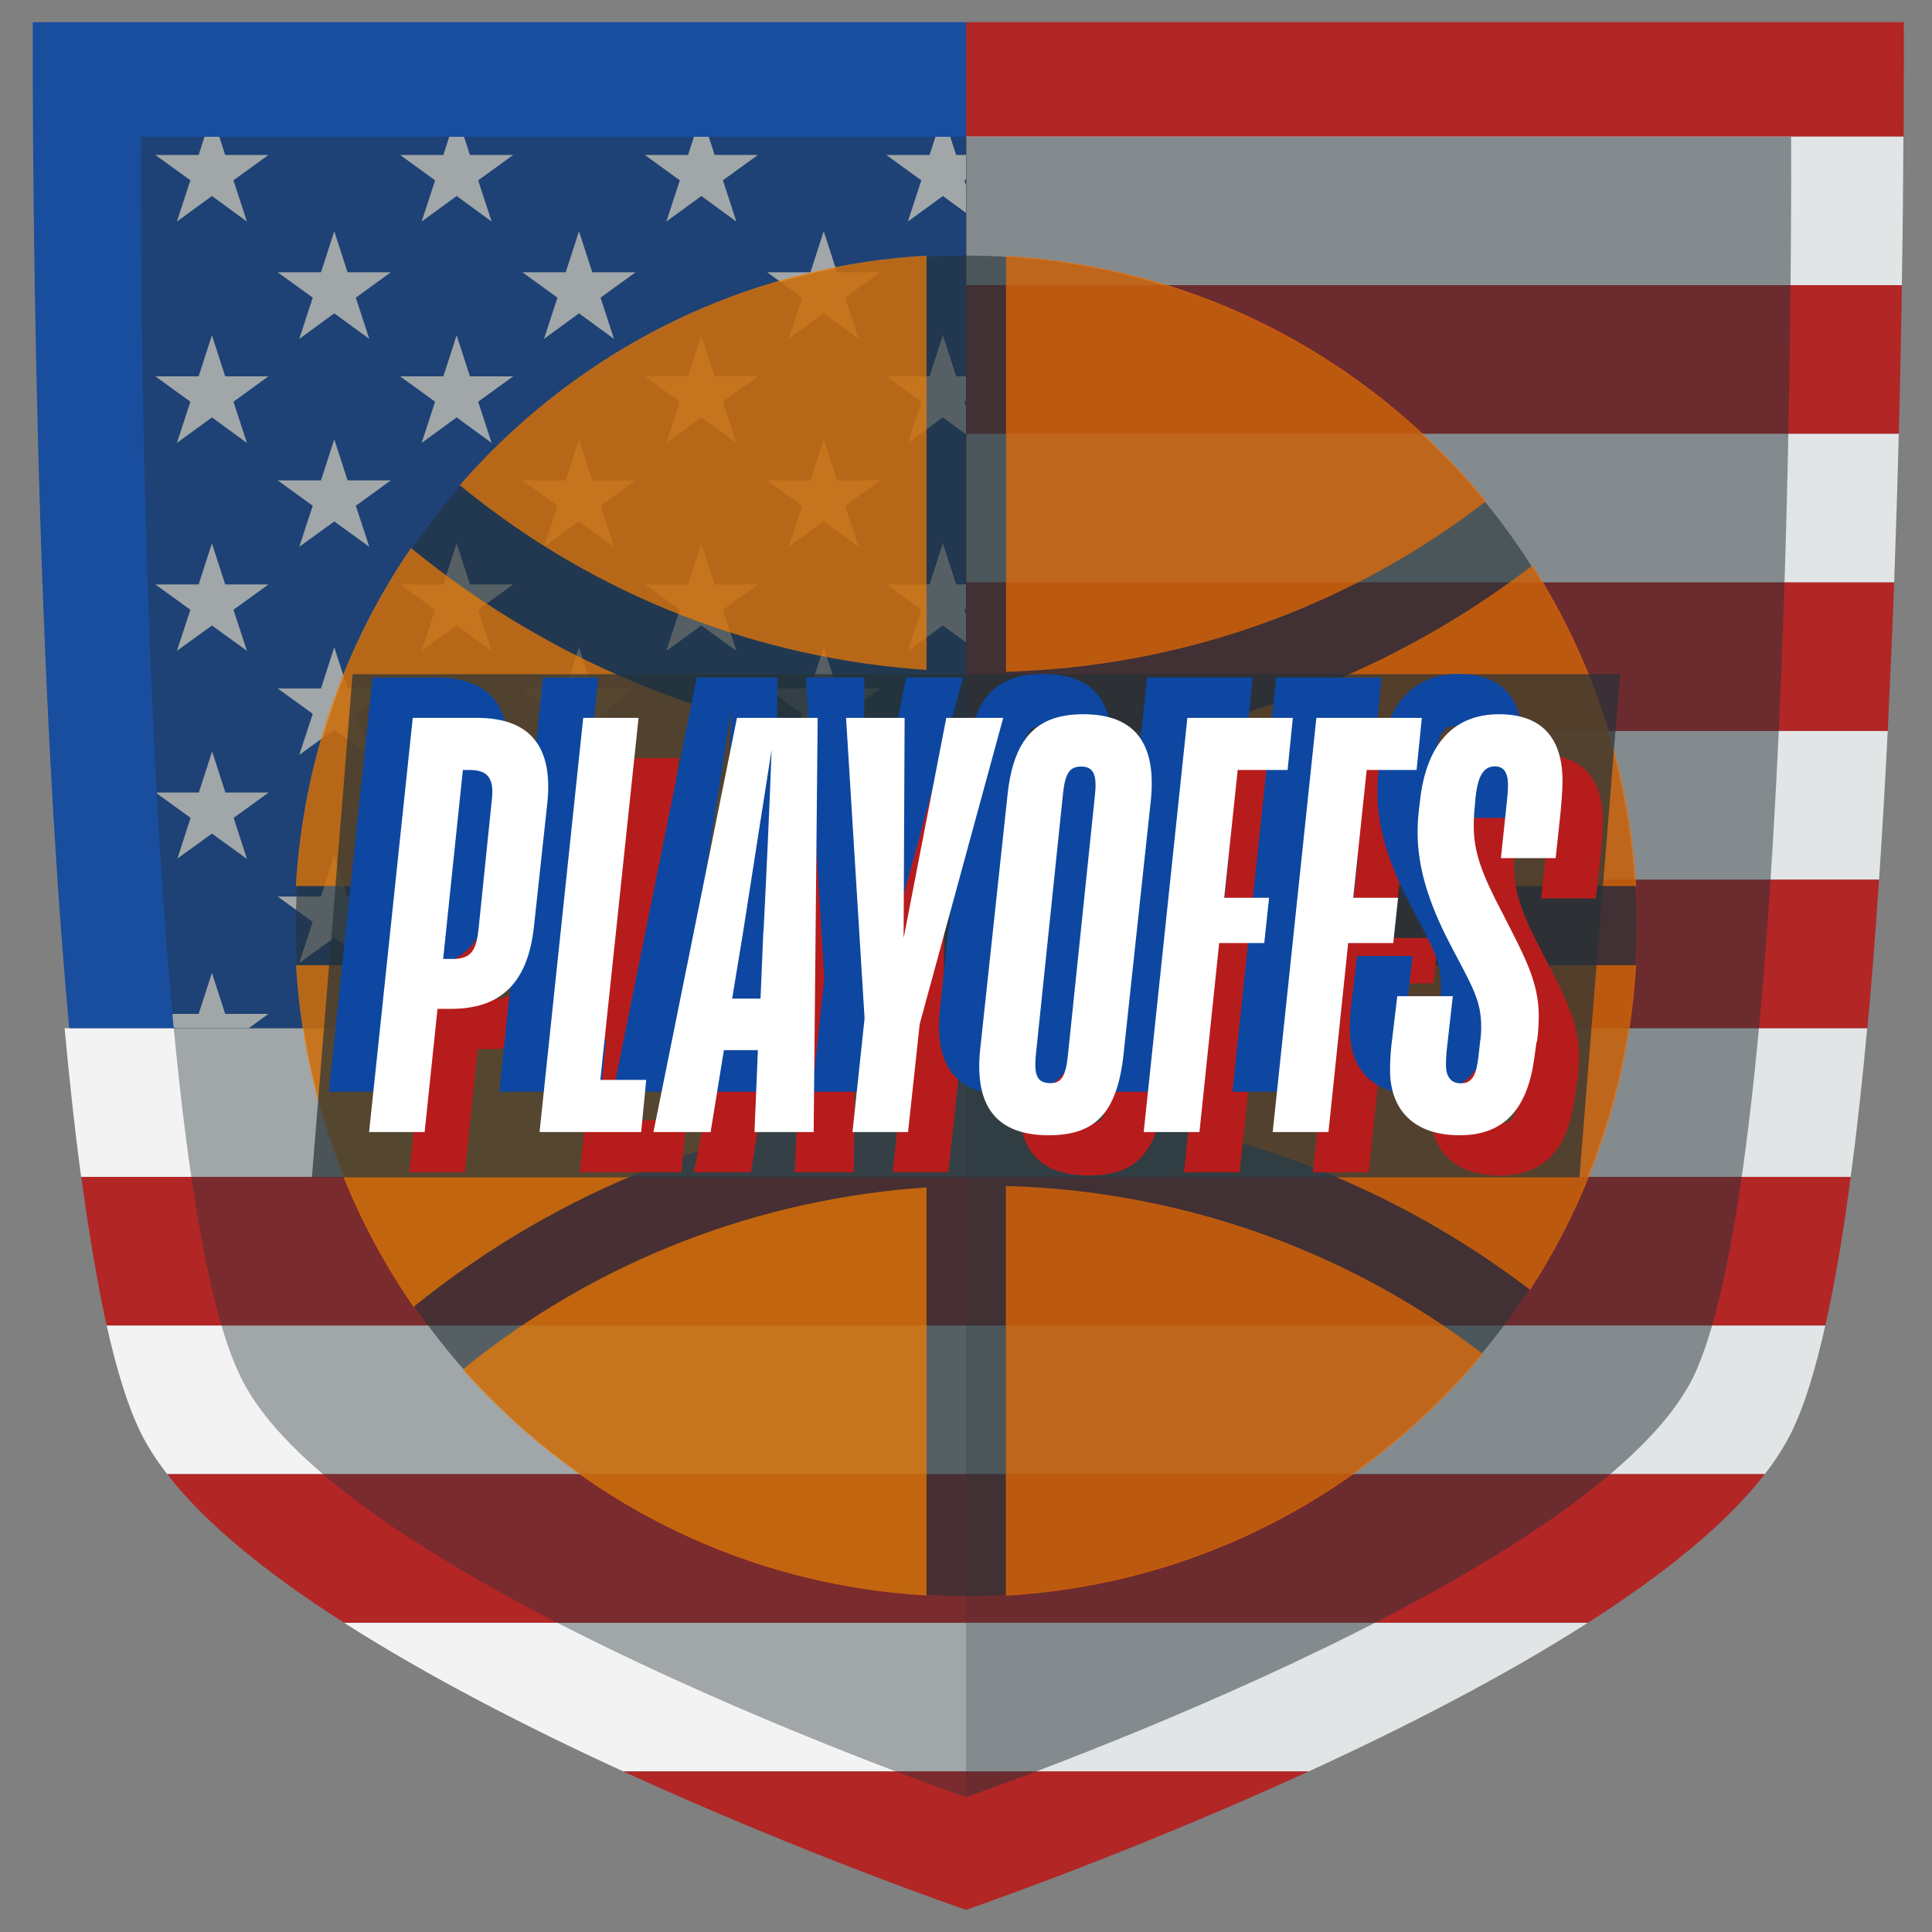
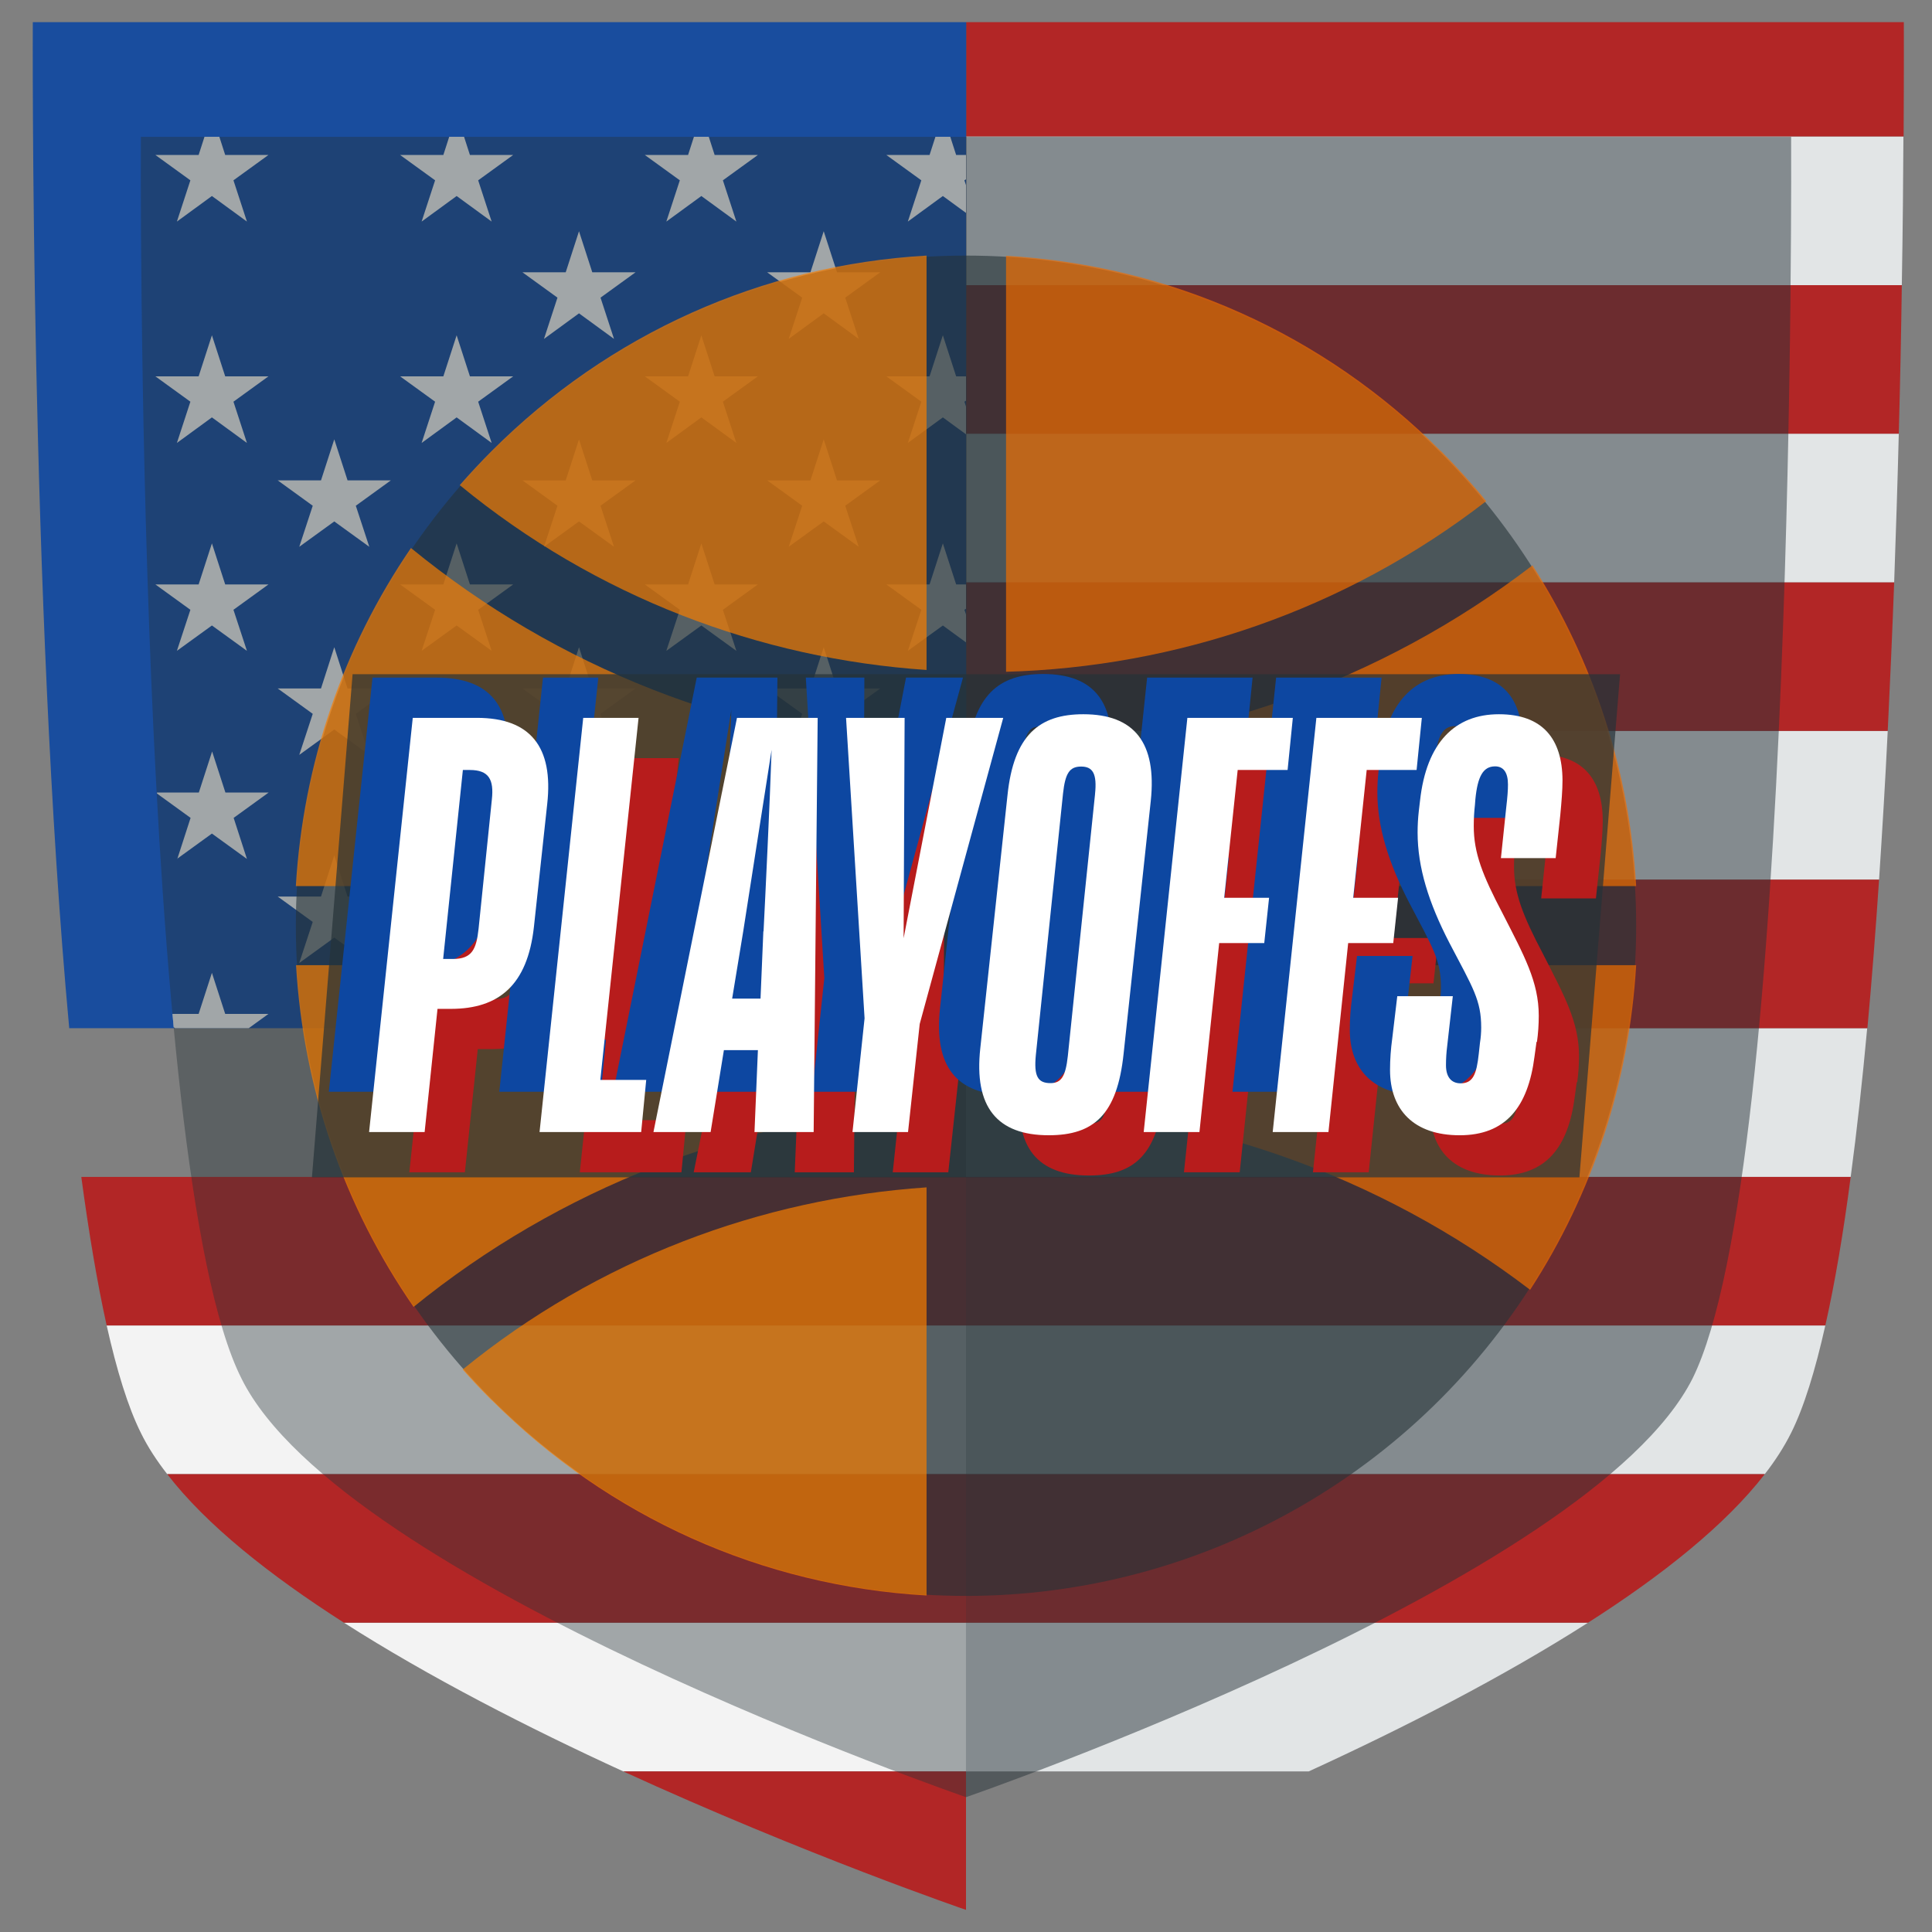
<svg xmlns="http://www.w3.org/2000/svg" id="a" data-name="NBA Playoffs" viewBox="0 0 96 96">
  <rect x="0" y="0" width="96" height="96" fill="#808080" stroke="none" />
  <g opacity=".9">
    <path d="M48,0V1.1h46.6s.01,2.14-.01,5.68c-.01,2.04-.04,4.55-.08,7.39-.04,2.28-.09,4.76-.15,7.38-.06,2.37-.14,4.85-.23,7.39-.09,2.42-.19,4.9-.32,7.38-.12,2.47-.27,4.95-.43,7.39-.17,2.52-.36,5-.58,7.38-.24,2.6-.51,5.08-.82,7.39-.37,2.75-.79,5.26-1.26,7.38-.5,2.23-1.06,4.06-1.7,5.34-.33,.68-.78,1.37-1.31,2.05-1.94,2.52-5.08,5.02-8.78,7.38-4.24,2.71-9.19,5.24-13.88,7.39-9.01,4.13-17.03,6.88-17.03,6.88h0s0,1.1,0,1.1h47V0H48Z" fill="none" />
    <g>
      <path d="M89,71.2c.64-1.28,1.2-3.11,1.7-5.34H48v7.39h39.69c.53-.68,.97-1.37,1.31-2.05Z" fill="#eceff1" />
      <path d="M78.91,80.63h-30.91v7.39h17.03c4.69-2.15,9.64-4.68,13.88-7.39Z" fill="#eceff1" />
      <path d="M48.01,28.94h46.11c.09-2.54,.17-5.02,.23-7.39H48.01v7.39Z" fill="#eceff1" />
      <path d="M48.01,43.71h45.36c.16-2.44,.31-4.91,.43-7.39H48.01v7.39Z" fill="#eceff1" />
      <path d="M48.01,14.17h46.49c.05-2.84,.07-5.34,.08-7.39H48.01v7.39Z" fill="#eceff1" />
      <path d="M92.79,51.09H48v7.39h43.96c.31-2.31,.58-4.79,.82-7.39Z" fill="#eceff1" />
    </g>
    <path d="M94.59,6.78c.02-3.54,.01-5.68,.01-5.68H48.01V6.78h46.58Z" fill="#b71c1c" />
    <path d="M48.01,21.55h46.34c.07-2.62,.12-5.11,.15-7.38H48.01v7.38Z" fill="#b71c1c" />
    <path d="M48.01,36.32h45.79c.12-2.48,.23-4.96,.32-7.38H48.01v7.38Z" fill="#b71c1c" />
    <path d="M48.01,51.09h44.78c.22-2.38,.41-4.86,.58-7.38H48.01v7.38Z" fill="#b71c1c" />
    <path d="M91.96,58.48H48v7.38h42.7c.48-2.13,.9-4.63,1.26-7.38Z" fill="#b71c1c" />
    <path d="M87.69,73.25H48v7.38h30.91c3.7-2.36,6.84-4.87,8.78-7.38Z" fill="#b71c1c" />
-     <path d="M65.03,88.02h-17.03v6.88h0s8.02-2.75,17.03-6.88Z" fill="#b71c1c" />
    <polygon points="48.01 43.71 48.01 36.32 48.01 28.94 48.01 21.55 48.01 14.17 48.01 6.78 48.01 1.1 48 1.1 48 1.1 48 51.09 48.01 51.09 48.01 43.71" fill="#002664" />
  </g>
  <g opacity=".9">
    <g>
      <path d="M30.97,88.02c-4.69-2.15-9.64-4.68-13.88-7.39-3.7-2.36-6.84-4.87-8.78-7.38-.53-.68-.97-1.37-1.31-2.05-.64-1.28-1.2-3.11-1.7-5.34-.48-2.13-.9-4.63-1.26-7.38-.31-2.31-.58-4.79-.82-7.39-.19-2.11-.37-4.29-.52-6.51,0-.01,0-.03,0-.04-.23-3.36-.43-6.81-.58-10.22,0-.04,0-.08,0-.12-.16-3.51-.29-6.98-.38-10.28,0-.02,0-.04,0-.06C1.35,11.21,1.4,1.1,1.4,1.1H48V0H0V96H48v-1.1s-8.02-2.75-17.03-6.88Z" fill="none" />
      <path d="M7,71.2c.33,.68,.78,1.37,1.31,2.05H48v-7.39H5.3c.5,2.23,1.06,4.06,1.7,5.34Z" fill="#fff" />
      <path d="M30.97,88.02h17.03v-7.39H17.09c4.24,2.71,9.19,5.24,13.88,7.39Z" fill="#fff" />
-       <path d="M4.04,58.48H48v-7.39H3.21c.24,2.6,.51,5.08,.82,7.39Z" fill="#fff" />
      <path d="M5.3,65.86H48v-7.38H4.04c.37,2.75,.79,5.26,1.26,7.38Z" fill="#b71c1c" />
      <path d="M17.09,80.63h30.91v-7.38H8.31c1.94,2.52,5.09,5.02,8.78,7.38Z" fill="#b71c1c" />
      <path d="M48,94.9v-6.88H30.97c9.01,4.13,17.02,6.88,17.03,6.88Z" fill="#b71c1c" />
    </g>
    <path d="M48,51.09V1.1H1.63s-.15,28.77,1.81,49.99H48Z" fill="#0d47a1" />
    <g>
-       <path d="M10.53,48.33l.66,2.04h2.15l-.98,.71h8.5l-.98-.71h2.15l.66-2.04,.66,2.04h2.15l-.98,.71h8.5l-.98-.71h2.15l.66-2.04,.66,2.04h2.15l-.98,.71h8.34l-.98-.71h2.15l.66-2.04,.66,2.04h.49v-8.12l-1.15-.84-1.74,1.26,.66-2.04-1.74-1.26h2.15l.66-2.04,.66,2.04h.49v-7.46l-1.15-.84-1.74,1.26,.66-2.04-1.74-1.26h2.15l.66-2.04,.66,2.04h.49v-7.46l-1.15-.84-1.74,1.26,.66-2.04-1.74-1.26h2.15l.66-2.04,.66,2.04h.49V10.58l-1.15-.84-1.74,1.26,.66-2.04-1.74-1.26h2.15l.29-.9h-11.26l.29,.9h2.15l-1.74,1.26,.66,2.04-1.74-1.26-1.74,1.26,.66-2.04-1.74-1.26h2.15l.29-.9h-11.42l.29,.9h2.15l-1.74,1.26,.66,2.04-1.74-1.26-1.74,1.26,.66-2.04-1.74-1.26h2.15l.29-.9H10.9l.29,.9h2.15l-1.74,1.26,.66,2.04-1.74-1.26-1.74,1.26,.66-2.04-1.74-1.26h2.15l.29-.9h-3.16s-.09,16.43,.79,32.58h2.08l.66-2.04,.66,2.04h2.15l-1.74,1.26,.66,2.04-1.74-1.26-1.74,1.26,.66-2.04-1.67-1.21c.2,3.74,.46,7.45,.78,10.95h1.3l.66-2.04ZM40.27,13.53l.66-2.04,.66,2.04h2.15l-1.74,1.26,.66,2.04-1.74-1.26-1.74,1.26,.66-2.04-1.74-1.26h2.15Zm0,10.34l.66-2.04,.66,2.04h2.15l-1.74,1.26,.66,2.04-1.74-1.26-1.74,1.26,.66-2.04-1.74-1.26h2.15Zm0,10.34l.66-2.04,.66,2.04h2.15l-1.74,1.26,.66,2.04-1.74-1.26-1.74,1.26,.66-2.04-1.74-1.26h2.15Zm0,10.34l.66-2.04,.66,2.04h2.15l-1.74,1.26,.66,2.04-1.74-1.26-1.74,1.26,.66-2.04-1.74-1.26h2.15Zm-6.08-25.85l.66-2.04,.66,2.04h2.15l-1.74,1.26,.66,2.04-1.74-1.26-1.74,1.26,.66-2.04-1.74-1.26h2.15Zm0,10.34l.66-2.04,.66,2.04h2.15l-1.74,1.26,.66,2.04-1.74-1.26-1.74,1.26,.66-2.04-1.74-1.26h2.15Zm0,10.34l.66-2.04,.66,2.04h2.15l-1.74,1.26,.66,2.04-1.74-1.26-1.74,1.26,.66-2.04-1.74-1.26h2.15Zm-6.08-25.85l.66-2.04,.66,2.04h2.15l-1.74,1.26,.66,2.04-1.74-1.26-1.74,1.26,.66-2.04-1.74-1.26h2.15Zm0,10.34l.66-2.04,.66,2.04h2.15l-1.74,1.26,.66,2.04-1.74-1.26-1.74,1.26,.66-2.04-1.74-1.26h2.15Zm0,10.34l.66-2.04,.66,2.04h2.15l-1.74,1.26,.66,2.04-1.74-1.26-1.74,1.26,.66-2.04-1.74-1.26h2.15Zm0,10.34l.66-2.04,.66,2.04h2.15l-1.74,1.26,.66,2.04-1.74-1.26-1.74,1.26,.66-2.04-1.74-1.26h2.15Zm-6.08-25.85l.66-2.04,.66,2.04h2.15l-1.74,1.26,.66,2.04-1.74-1.26-1.74,1.26,.66-2.04-1.74-1.26h2.15Zm0,10.34l.66-2.04,.66,2.04h2.15l-1.74,1.26,.66,2.04-1.74-1.26-1.74,1.26,.66-2.04-1.74-1.26h2.15Zm0,10.34l.66-2.04,.66,2.04h2.15l-1.74,1.26,.66,2.04-1.74-1.26-1.74,1.26,.66-2.04-1.74-1.26h2.15ZM15.95,13.53l.66-2.04,.66,2.04h2.15l-1.74,1.26,.66,2.04-1.74-1.26-1.74,1.26,.66-2.04-1.74-1.26h2.15Zm0,10.34l.66-2.04,.66,2.04h2.15l-1.74,1.26,.66,2.04-1.74-1.26-1.74,1.26,.66-2.04-1.74-1.26h2.15Zm0,10.34l.66-2.04,.66,2.04h2.15l-1.74,1.26,.66,2.04-1.74-1.26-1.74,1.26,.66-2.04-1.74-1.26h2.15Zm0,10.34l.66-2.04,.66,2.04h2.15l-1.74,1.26,.66,2.04-1.74-1.26-1.74,1.26,.66-2.04-1.74-1.26h2.15Zm-6.08-25.85l.66-2.04,.66,2.04h2.15l-1.74,1.26,.66,2.04-1.74-1.26-1.74,1.26,.66-2.04-1.74-1.26h2.15Zm2.4,13.65l-1.74-1.26-1.74,1.26,.66-2.04-1.74-1.26h2.15l.66-2.04,.66,2.04h2.15l-1.74,1.26,.66,2.04Z" fill="none" />
      <path d="M8.63,51.04s0,.03,0,.05h.06l-.07-.05Z" fill="none" />
      <polygon points="48 40.87 48 40.59 47.92 40.64 48 40.87" fill="none" />
      <polygon points="48 30.53 48 30.25 47.92 30.3 48 30.53" fill="none" />
      <polygon points="48 9.2 48 8.91 47.92 8.96 48 9.2" fill="none" />
      <polygon points="48 7.7 48 6.8 47.22 6.8 47.51 7.7 48 7.7" fill="none" />
      <polygon points="48 20.2 48 19.91 47.92 19.96 48 20.2" fill="none" />
      <polygon points="7.72 7.7 9.46 8.96 8.79 11.01 10.53 9.74 12.27 11.01 11.6 8.96 13.34 7.7 11.19 7.7 10.9 6.8 10.16 6.8 9.87 7.7 7.72 7.7" fill="#fff" />
      <polygon points="19.88 7.7 21.62 8.96 20.95 11.01 22.69 9.74 24.43 11.01 23.76 8.96 25.5 7.7 23.35 7.7 23.06 6.8 22.32 6.8 22.03 7.7 19.88 7.7" fill="#fff" />
      <polygon points="32.04 7.7 33.78 8.96 33.11 11.01 34.85 9.74 36.59 11.01 35.92 8.96 37.66 7.7 35.51 7.7 35.22 6.8 34.48 6.8 34.19 7.7 32.04 7.7" fill="#fff" />
      <polygon points="44.04 7.7 45.78 8.96 45.11 11.01 46.85 9.74 48 10.58 48 9.2 47.92 8.96 48 8.91 48 7.7 47.51 7.7 47.22 6.8 46.48 6.8 46.19 7.7 44.04 7.7" fill="#fff" />
      <polygon points="8.79 22.01 10.53 20.74 12.27 22.01 11.6 19.96 13.34 18.7 11.19 18.7 10.53 16.66 9.87 18.7 7.72 18.7 9.46 19.96 8.79 22.01" fill="#fff" />
      <polygon points="20.95 22.01 22.69 20.74 24.43 22.01 23.76 19.96 25.5 18.7 23.35 18.7 22.69 16.66 22.03 18.7 19.88 18.7 21.62 19.96 20.95 22.01" fill="#fff" />
      <polygon points="33.11 22.01 34.85 20.74 36.59 22.01 35.92 19.96 37.66 18.7 35.51 18.7 34.85 16.66 34.19 18.7 32.04 18.7 33.78 19.96 33.11 22.01" fill="#fff" />
      <polygon points="46.85 16.66 46.19 18.7 44.04 18.7 45.78 19.96 45.11 22.01 46.85 20.74 48 21.58 48 20.2 47.92 19.96 48 19.91 48 18.7 47.51 18.7 46.85 16.66" fill="#fff" />
-       <polygon points="14.87 16.84 16.61 15.57 18.35 16.84 17.68 14.79 19.42 13.53 17.27 13.53 16.61 11.49 15.95 13.53 13.8 13.53 15.54 14.79 14.87 16.84" fill="#fff" />
      <polygon points="27.03 16.84 28.77 15.57 30.51 16.84 29.84 14.79 31.58 13.53 29.43 13.53 28.77 11.49 28.11 13.53 25.96 13.53 27.7 14.79 27.03 16.84" fill="#fff" />
      <polygon points="39.19 16.84 40.93 15.57 42.67 16.84 42 14.79 43.74 13.53 41.59 13.53 40.93 11.49 40.27 13.53 38.12 13.53 39.86 14.79 39.19 16.84" fill="#fff" />
      <polygon points="14.87 27.17 16.61 25.91 18.35 27.17 17.68 25.13 19.42 23.87 17.27 23.87 16.61 21.83 15.95 23.87 13.8 23.87 15.54 25.13 14.87 27.17" fill="#fff" />
      <polygon points="27.03 27.17 28.77 25.91 30.51 27.17 29.84 25.13 31.58 23.87 29.43 23.87 28.77 21.83 28.11 23.87 25.96 23.87 27.7 25.13 27.03 27.17" fill="#fff" />
      <polygon points="39.19 27.17 40.93 25.91 42.67 27.17 42 25.13 43.74 23.87 41.59 23.87 40.93 21.83 40.27 23.87 38.12 23.87 39.86 25.13 39.19 27.17" fill="#fff" />
      <polygon points="11.19 29.04 10.53 27 9.87 29.04 7.72 29.04 9.46 30.3 8.79 32.34 10.53 31.08 12.27 32.34 11.6 30.3 13.34 29.04 11.19 29.04" fill="#fff" />
      <polygon points="20.95 32.34 22.69 31.08 24.43 32.34 23.76 30.3 25.5 29.04 23.35 29.04 22.69 27 22.03 29.04 19.88 29.04 21.62 30.3 20.95 32.34" fill="#fff" />
      <polygon points="33.11 32.34 34.85 31.08 36.59 32.34 35.92 30.3 37.66 29.04 35.51 29.04 34.85 27 34.19 29.04 32.04 29.04 33.78 30.3 33.11 32.34" fill="#fff" />
      <polygon points="46.85 27 46.19 29.04 44.04 29.04 45.78 30.3 45.11 32.34 46.85 31.08 48 31.92 48 30.53 47.92 30.3 48 30.25 48 29.04 47.51 29.04 46.85 27" fill="#fff" />
      <path d="M12.36,51.09l.98-.71h-2.15l-.66-2.04-.66,2.04h-1.3c.02,.22,.04,.44,.06,.66l.07,.05h3.66Z" fill="#fff" />
      <polygon points="23.35 50.38 22.69 48.33 22.03 50.38 19.88 50.38 20.86 51.09 24.52 51.09 25.5 50.38 23.35 50.38" fill="#fff" />
      <polygon points="35.51 50.38 34.85 48.33 34.19 50.38 32.04 50.38 33.02 51.09 36.68 51.09 37.66 50.38 35.51 50.38" fill="#fff" />
      <polygon points="46.85 48.33 46.19 50.38 44.04 50.38 45.02 51.09 48 51.09 48 50.38 47.51 50.38 46.85 48.33" fill="#fff" />
      <path d="M8.79,42.68l1.74-1.26,1.74,1.26-.66-2.04,1.74-1.26h-2.15l-.66-2.04-.66,2.04h-2.08v.05s1.67,1.21,1.67,1.21l-.66,2.04Z" fill="#fff" />
      <polygon points="20.95 42.68 22.69 41.42 24.43 42.68 23.76 40.64 25.5 39.38 23.35 39.38 22.69 37.33 22.03 39.38 19.88 39.38 21.62 40.64 20.95 42.68" fill="#fff" />
      <polygon points="33.11 42.68 34.85 41.42 36.59 42.68 35.92 40.64 37.66 39.38 35.51 39.38 34.85 37.33 34.19 39.38 32.04 39.38 33.78 40.64 33.11 42.68" fill="#fff" />
      <polygon points="46.85 37.33 46.19 39.38 44.04 39.38 45.78 40.64 45.11 42.68 46.85 41.42 48 42.26 48 40.87 47.92 40.64 48 40.59 48 39.38 47.51 39.38 46.85 37.33" fill="#fff" />
      <polygon points="14.87 37.51 16.61 36.25 18.35 37.51 17.68 35.47 19.42 34.21 17.27 34.21 16.61 32.16 15.95 34.21 13.8 34.21 15.54 35.47 14.87 37.51" fill="#fff" />
      <polygon points="27.03 37.51 28.77 36.25 30.51 37.51 29.84 35.47 31.58 34.21 29.43 34.21 28.77 32.16 28.11 34.21 25.96 34.21 27.7 35.47 27.03 37.51" fill="#fff" />
      <polygon points="39.19 37.51 40.93 36.25 42.67 37.51 42 35.47 43.74 34.21 41.59 34.21 40.93 32.16 40.27 34.21 38.12 34.21 39.86 35.47 39.19 37.51" fill="#fff" />
      <polygon points="14.87 47.85 16.61 46.59 18.35 47.85 17.68 45.81 19.42 44.55 17.27 44.55 16.61 42.5 15.95 44.55 13.8 44.55 15.54 45.81 14.87 47.85" fill="#fff" />
      <polygon points="27.03 47.85 28.77 46.59 30.51 47.85 29.84 45.81 31.58 44.55 29.43 44.55 28.77 42.5 28.11 44.55 25.96 44.55 27.7 45.81 27.03 47.85" fill="#fff" />
      <polygon points="39.19 47.85 40.93 46.59 42.67 47.85 42 45.81 43.74 44.55 41.59 44.55 40.93 42.5 40.27 44.55 38.12 44.55 39.86 45.81 39.19 47.85" fill="#fff" />
    </g>
  </g>
  <path d="M48,6.8H7s-.3,51.2,5,61.7c5,10.1,36,20.8,36,20.8" fill="#263238" opacity=".4" />
  <path d="M48,6.8h41s.3,51.2-4.9,61.7c-5.1,10.1-36.1,20.8-36.1,20.8" fill="#263238" opacity=".5" />
  <circle cx="48" cy="46" r="33.3" fill="#263238" opacity=".6" />
  <g id="b" data-name="d" opacity=".7">
    <g>
      <path d="M14.71,44.03h31.32v-6.76c-9.39-.58-18.34-4.09-25.61-10.04-3.39,4.96-5.36,10.73-5.72,16.8h0Z" fill="#f57c00" />
      <path d="M22.85,24.11c6.75,5.55,14.9,8.62,23.19,9.18V12.7c-8.17,.47-15.78,3.88-21.61,9.71-.55,.55-1.07,1.11-1.58,1.69h0Z" fill="#f57c00" />
      <path d="M20.55,64.94c7.24-5.88,16.15-9.36,25.48-9.94v-7.04H14.71c.36,6.15,2.38,11.98,5.84,16.98Z" fill="#f57c00" />
      <path d="M24.43,69.57c5.83,5.83,13.44,9.24,21.61,9.71v-20.28c-8.24,.56-16.34,3.58-23.05,9.05,.46,.52,.94,1.03,1.44,1.53h0Z" fill="#f57c00" />
    </g>
    <g>
      <path d="M71.6,22.42c-5.83-5.83-13.44-9.24-21.61-9.71v20.67c8.44-.23,16.84-3.05,23.86-8.48-.7-.86-1.45-1.68-2.24-2.48h-.01Z" fill="#ef6c00" />
      <path d="M49.98,37.34v6.69h31.32c-.33-5.73-2.11-11.18-5.15-15.94-7.51,5.77-16.67,9.01-26.18,9.25h.01Z" fill="#ef6c00" />
      <path d="M49.98,54.93c9.45,.24,18.57,3.45,26.05,9.16,3.12-4.8,4.93-10.33,5.27-16.13h-31.32v6.97Z" fill="#ef6c00" />
-       <path d="M49.98,79.29c8.17-.47,15.78-3.88,21.61-9.71,.74-.74,1.44-1.51,2.1-2.3-6.98-5.34-15.32-8.12-23.71-8.35v20.37h0Z" fill="#ef6c00" />
+       <path d="M49.98,79.29v20.37h0Z" fill="#ef6c00" />
    </g>
  </g>
  <polygon points="78.48 58.5 15.5 58.5 17.52 33.5 80.5 33.5 78.48 58.5" fill="#263238" opacity=".7" />
  <g id="c" data-name="playoffs">
    <g>
      <path d="M78.37,53.78c.06-.43,.09-.87,.09-1.31,0-1.69-.73-2.99-1.79-5.07-1.01-1.92-1.44-3.02-1.44-4.35,0-.36,.02-.72,.06-1.07l.02-.26c.11-1.13,.38-1.64,.98-1.64,.43,0,.64,.32,.64,.9,0,.28-.02,.58-.09,1.18l-.26,2.48h2.72l.23-2.14c.06-.64,.11-1.24,.11-1.73-.01-2.06-.99-3.28-3.16-3.28s-3.6,1.39-3.92,4.3l-.06,.51c-.04,.35-.06,.71-.06,1.07,0,1.73,.55,3.49,1.58,5.48,1.18,2.25,1.58,2.85,1.58,4.21,0,.25-.02,.5-.06,.75l-.06,.55c-.11,1.01-.28,1.47-.9,1.47-.47,0-.73-.32-.73-.9,0-.32,.02-.63,.06-.95l.28-2.48h-2.76l-.25,2.1c-.07,.51-.11,1.04-.11,1.56,0,1.99,1.18,3.25,3.46,3.25s3.4-1.39,3.72-3.92l.1-.73Z" fill="#b71c1c" />
      <polygon points="71.23 48.86 71.47 46.61 69.24 46.61 69.91 40.26 72.39 40.26 72.65 37.67 67.41 37.67 65.24 58.25 68.01 58.25 68.99 48.86 71.23 48.86" fill="#b71c1c" />
      <polygon points="64.82 48.86 65.06 46.61 62.83 46.61 63.5 40.26 65.98 40.26 66.24 37.67 61 37.67 58.83 58.25 61.6 58.25 62.58 48.86 64.82 48.86" fill="#b71c1c" />
      <path d="M56.41,41.48l-1.35,12.99c-.11,1.01-.32,1.35-.86,1.35-.64,0-.83-.35-.73-1.39l1.35-12.99c.11-1.01,.32-1.35,.9-1.35,.58,0,.8,.35,.69,1.38m-.58-3.98c-2.18,0-3.46,1.03-3.77,4.04l-1.35,12.56c-.32,2.91,.83,4.32,3.4,4.32,2.25,0,3.4-1.03,3.72-4.04l1.35-12.56c.31-2.91-.82-4.32-3.35-4.32" fill="#b71c1c" />
      <polygon points="51.85 37.67 49.02 37.67 46.9 48.62 46.95 37.67 44.04 37.67 44.96 52.6 44.36 58.25 47.12 58.25 47.7 52.88 51.85 37.67" fill="#b71c1c" />
      <path d="M39.93,48.28l-.14,3.34h-1.41l.55-3.34c.23-1.44,1.01-6.51,1.41-9.02-.08,2.47-.32,7.46-.4,9.02m-1.32-10.61l-4.15,20.58h2.84l.66-4.07h1.69l-.17,4.07h2.94l.2-20.58h-4.01Z" fill="#b71c1c" />
      <polygon points="34.11 55.66 31.83 55.66 33.73 37.67 30.98 37.67 28.81 58.25 33.86 58.25 34.11 55.66" fill="#b71c1c" />
      <path d="M26.44,41.73l-.66,6.42c-.11,1.01-.32,1.5-1.27,1.5h-.49l.98-9.39h.34c.95,0,1.21,.47,1.1,1.47m-.73-4.06h-3.2l-2.17,20.58h2.76l.64-6.12h.66c2.39,0,3.81-1.18,4.13-4.07l.66-6.1c.32-2.85-.84-4.29-3.49-4.29" fill="#b71c1c" />
    </g>
    <g>
      <path d="M74.37,49.78c.06-.43,.09-.87,.09-1.31,0-1.69-.73-2.99-1.79-5.07-1.01-1.92-1.44-3.02-1.44-4.35,0-.36,.02-.72,.06-1.07l.02-.26c.11-1.13,.38-1.64,.98-1.64,.43,0,.64,.32,.64,.9,0,.28-.02,.58-.09,1.18l-.26,2.48h2.72l.23-2.14c.06-.64,.11-1.24,.11-1.73-.01-2.06-.99-3.28-3.16-3.28s-3.6,1.39-3.92,4.3l-.06,.51c-.04,.35-.06,.71-.06,1.07,0,1.73,.55,3.49,1.58,5.48,1.18,2.25,1.58,2.85,1.58,4.21,0,.25-.02,.5-.06,.75l-.06,.55c-.11,1.01-.28,1.47-.9,1.47-.47,0-.73-.32-.73-.9,0-.32,.02-.63,.06-.95l.28-2.48h-2.76l-.25,2.1c-.07,.51-.11,1.04-.11,1.56,0,1.99,1.18,3.25,3.46,3.25s3.4-1.39,3.72-3.92l.1-.73Z" fill="#0d47a1" />
      <polygon points="67.23 44.86 67.47 42.61 65.24 42.61 65.91 36.26 68.39 36.26 68.65 33.67 63.41 33.67 61.24 54.25 64.01 54.25 64.99 44.86 67.23 44.86" fill="#0d47a1" />
      <polygon points="60.82 44.86 61.06 42.61 58.83 42.61 59.5 36.26 61.98 36.26 62.24 33.67 57 33.67 54.83 54.25 57.6 54.25 58.58 44.86 60.82 44.86" fill="#0d47a1" />
      <path d="M52.41,37.48l-1.35,12.99c-.11,1.01-.32,1.35-.86,1.35-.64,0-.83-.35-.73-1.39l1.35-12.99c.11-1.01,.32-1.35,.9-1.35,.58,0,.8,.35,.69,1.38m-.58-3.98c-2.18,0-3.46,1.03-3.77,4.04l-1.35,12.56c-.32,2.91,.83,4.32,3.4,4.32,2.25,0,3.4-1.03,3.72-4.04l1.35-12.56c.31-2.91-.82-4.32-3.35-4.32" fill="#0d47a1" />
      <polygon points="47.85 33.67 45.02 33.67 42.9 44.62 42.95 33.67 40.04 33.67 40.96 48.6 40.36 54.25 43.12 54.25 43.7 48.88 47.85 33.67" fill="#0d47a1" />
      <path d="M35.93,44.28l-.14,3.34h-1.41l.55-3.34c.23-1.44,1.01-6.51,1.41-9.02-.08,2.47-.32,7.46-.4,9.02m-1.32-10.61l-4.15,20.58h2.84l.66-4.07h1.69l-.17,4.07h2.94l.2-20.58h-4.01Z" fill="#0d47a1" />
      <polygon points="30.11 51.66 27.83 51.66 29.73 33.67 26.98 33.67 24.81 54.25 29.86 54.25 30.11 51.66" fill="#0d47a1" />
      <path d="M22.44,37.73l-.66,6.42c-.11,1.01-.32,1.5-1.27,1.5h-.49l.98-9.39h.34c.95,0,1.21,.47,1.1,1.47m-.73-4.06h-3.2l-2.17,20.58h2.76l.64-6.12h.66c2.39,0,3.81-1.18,4.13-4.07l.66-6.1c.32-2.85-.84-4.29-3.49-4.29" fill="#0d47a1" />
    </g>
    <g>
      <path d="M76.37,51.78c.06-.43,.09-.87,.09-1.31,0-1.69-.73-2.99-1.79-5.07-1.01-1.92-1.44-3.02-1.44-4.35,0-.36,.02-.72,.06-1.07l.02-.26c.11-1.13,.38-1.64,.98-1.64,.43,0,.64,.32,.64,.9,0,.28-.02,.58-.09,1.18l-.26,2.48h2.72l.23-2.14c.06-.64,.11-1.24,.11-1.73-.01-2.06-.99-3.28-3.16-3.28s-3.6,1.39-3.92,4.3l-.06,.51c-.04,.35-.06,.71-.06,1.07,0,1.73,.55,3.49,1.58,5.48,1.18,2.25,1.58,2.85,1.58,4.21,0,.25-.02,.5-.06,.75l-.06,.55c-.11,1.01-.28,1.47-.9,1.47-.47,0-.73-.32-.73-.9,0-.32,.02-.63,.06-.95l.28-2.48h-2.76l-.25,2.1c-.07,.51-.11,1.04-.11,1.56,0,1.99,1.18,3.25,3.46,3.25s3.4-1.39,3.72-3.92l.1-.73Z" fill="#fff" />
      <polygon points="69.23 46.86 69.47 44.61 67.24 44.61 67.91 38.26 70.39 38.26 70.65 35.67 65.41 35.67 63.24 56.25 66.01 56.25 66.99 46.86 69.23 46.86" fill="#fff" />
      <polygon points="62.82 46.86 63.06 44.61 60.83 44.61 61.5 38.26 63.98 38.26 64.24 35.67 59 35.67 56.83 56.25 59.6 56.25 60.58 46.86 62.82 46.86" fill="#fff" />
      <path d="M54.41,39.48l-1.35,12.99c-.11,1.01-.32,1.35-.86,1.35-.64,0-.83-.35-.73-1.39l1.35-12.99c.11-1.01,.32-1.35,.9-1.35,.58,0,.8,.35,.69,1.38m-.58-3.98c-2.18,0-3.46,1.03-3.77,4.04l-1.35,12.56c-.32,2.91,.83,4.32,3.4,4.32,2.25,0,3.4-1.03,3.72-4.04l1.35-12.56c.31-2.91-.82-4.32-3.35-4.32" fill="#fff" />
      <polygon points="49.85 35.67 47.02 35.67 44.9 46.62 44.95 35.67 42.04 35.67 42.96 50.6 42.36 56.25 45.12 56.25 45.7 50.88 49.85 35.67" fill="#fff" />
      <path d="M37.93,46.28l-.14,3.34h-1.41l.55-3.34c.23-1.44,1.01-6.51,1.41-9.02-.08,2.47-.32,7.46-.4,9.02m-1.32-10.61l-4.15,20.58h2.84l.66-4.07h1.69l-.17,4.07h2.94l.2-20.58h-4.01Z" fill="#fff" />
      <polygon points="32.11 53.66 29.83 53.66 31.73 35.67 28.98 35.67 26.81 56.25 31.86 56.25 32.11 53.66" fill="#fff" />
      <path d="M24.44,39.73l-.66,6.42c-.11,1.01-.32,1.5-1.27,1.5h-.49l.98-9.39h.34c.95,0,1.21,.47,1.1,1.47m-.73-4.06h-3.2l-2.17,20.58h2.76l.64-6.12h.66c2.39,0,3.81-1.18,4.13-4.07l.66-6.1c.32-2.85-.84-4.29-3.49-4.29" fill="#fff" />
    </g>
  </g>
</svg>